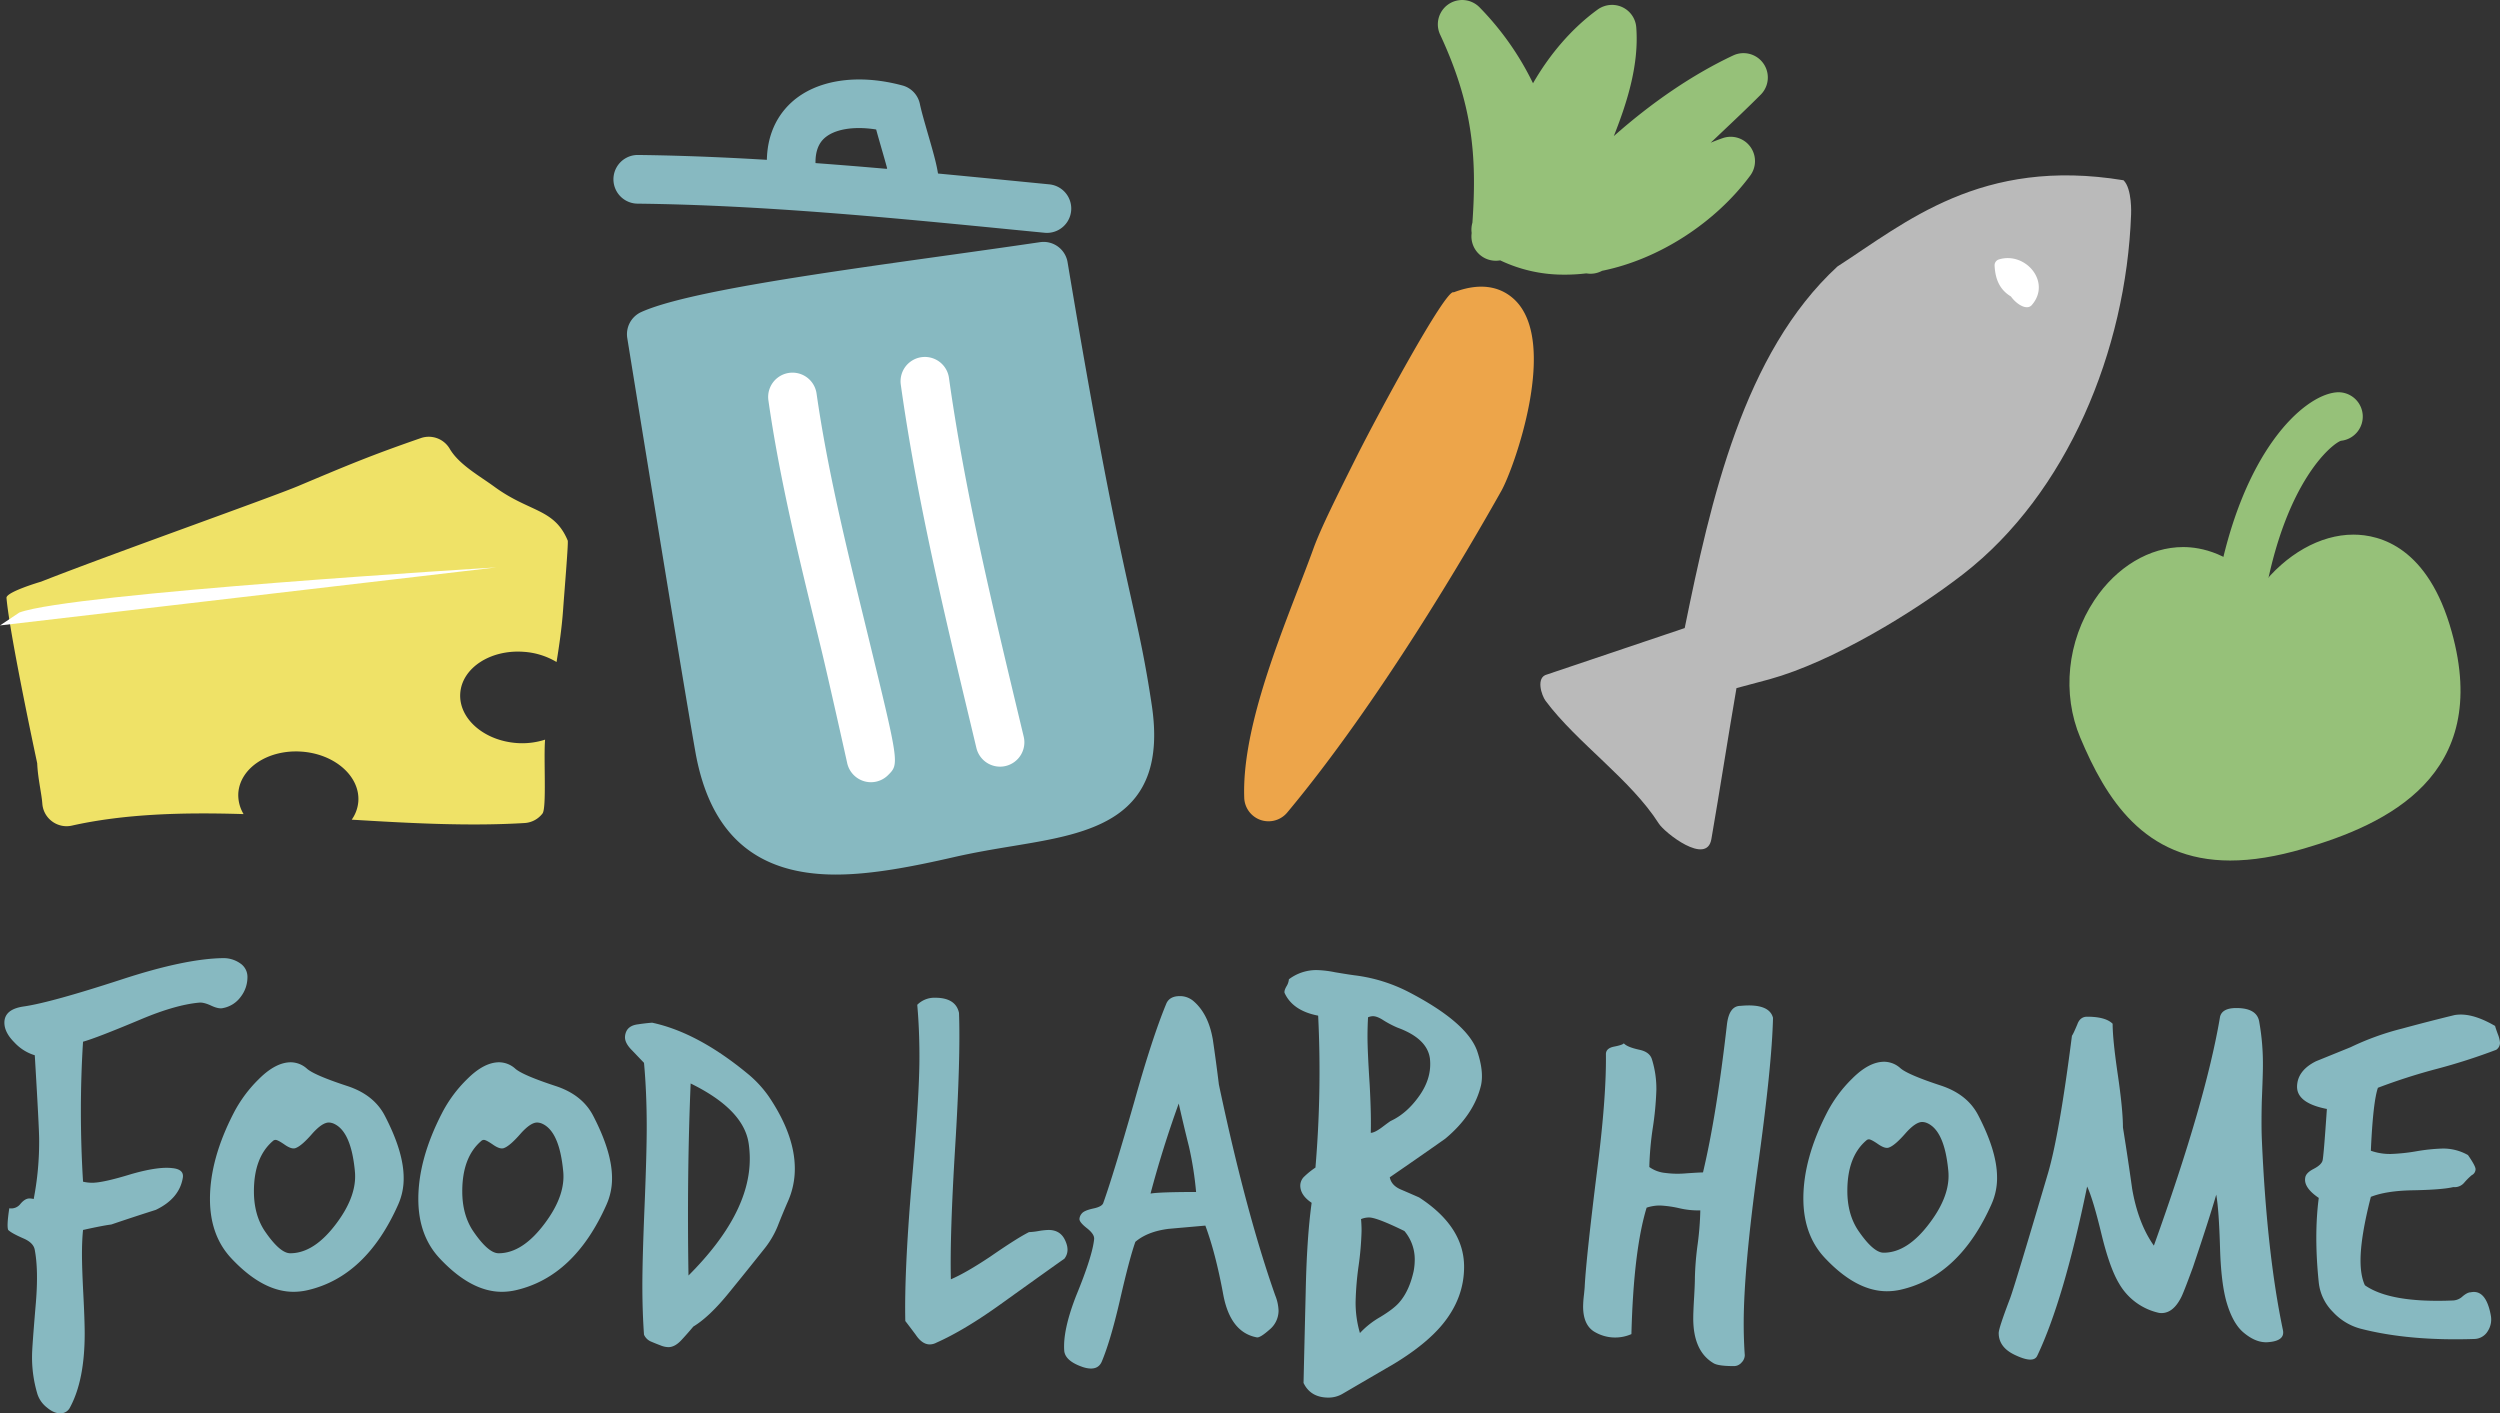
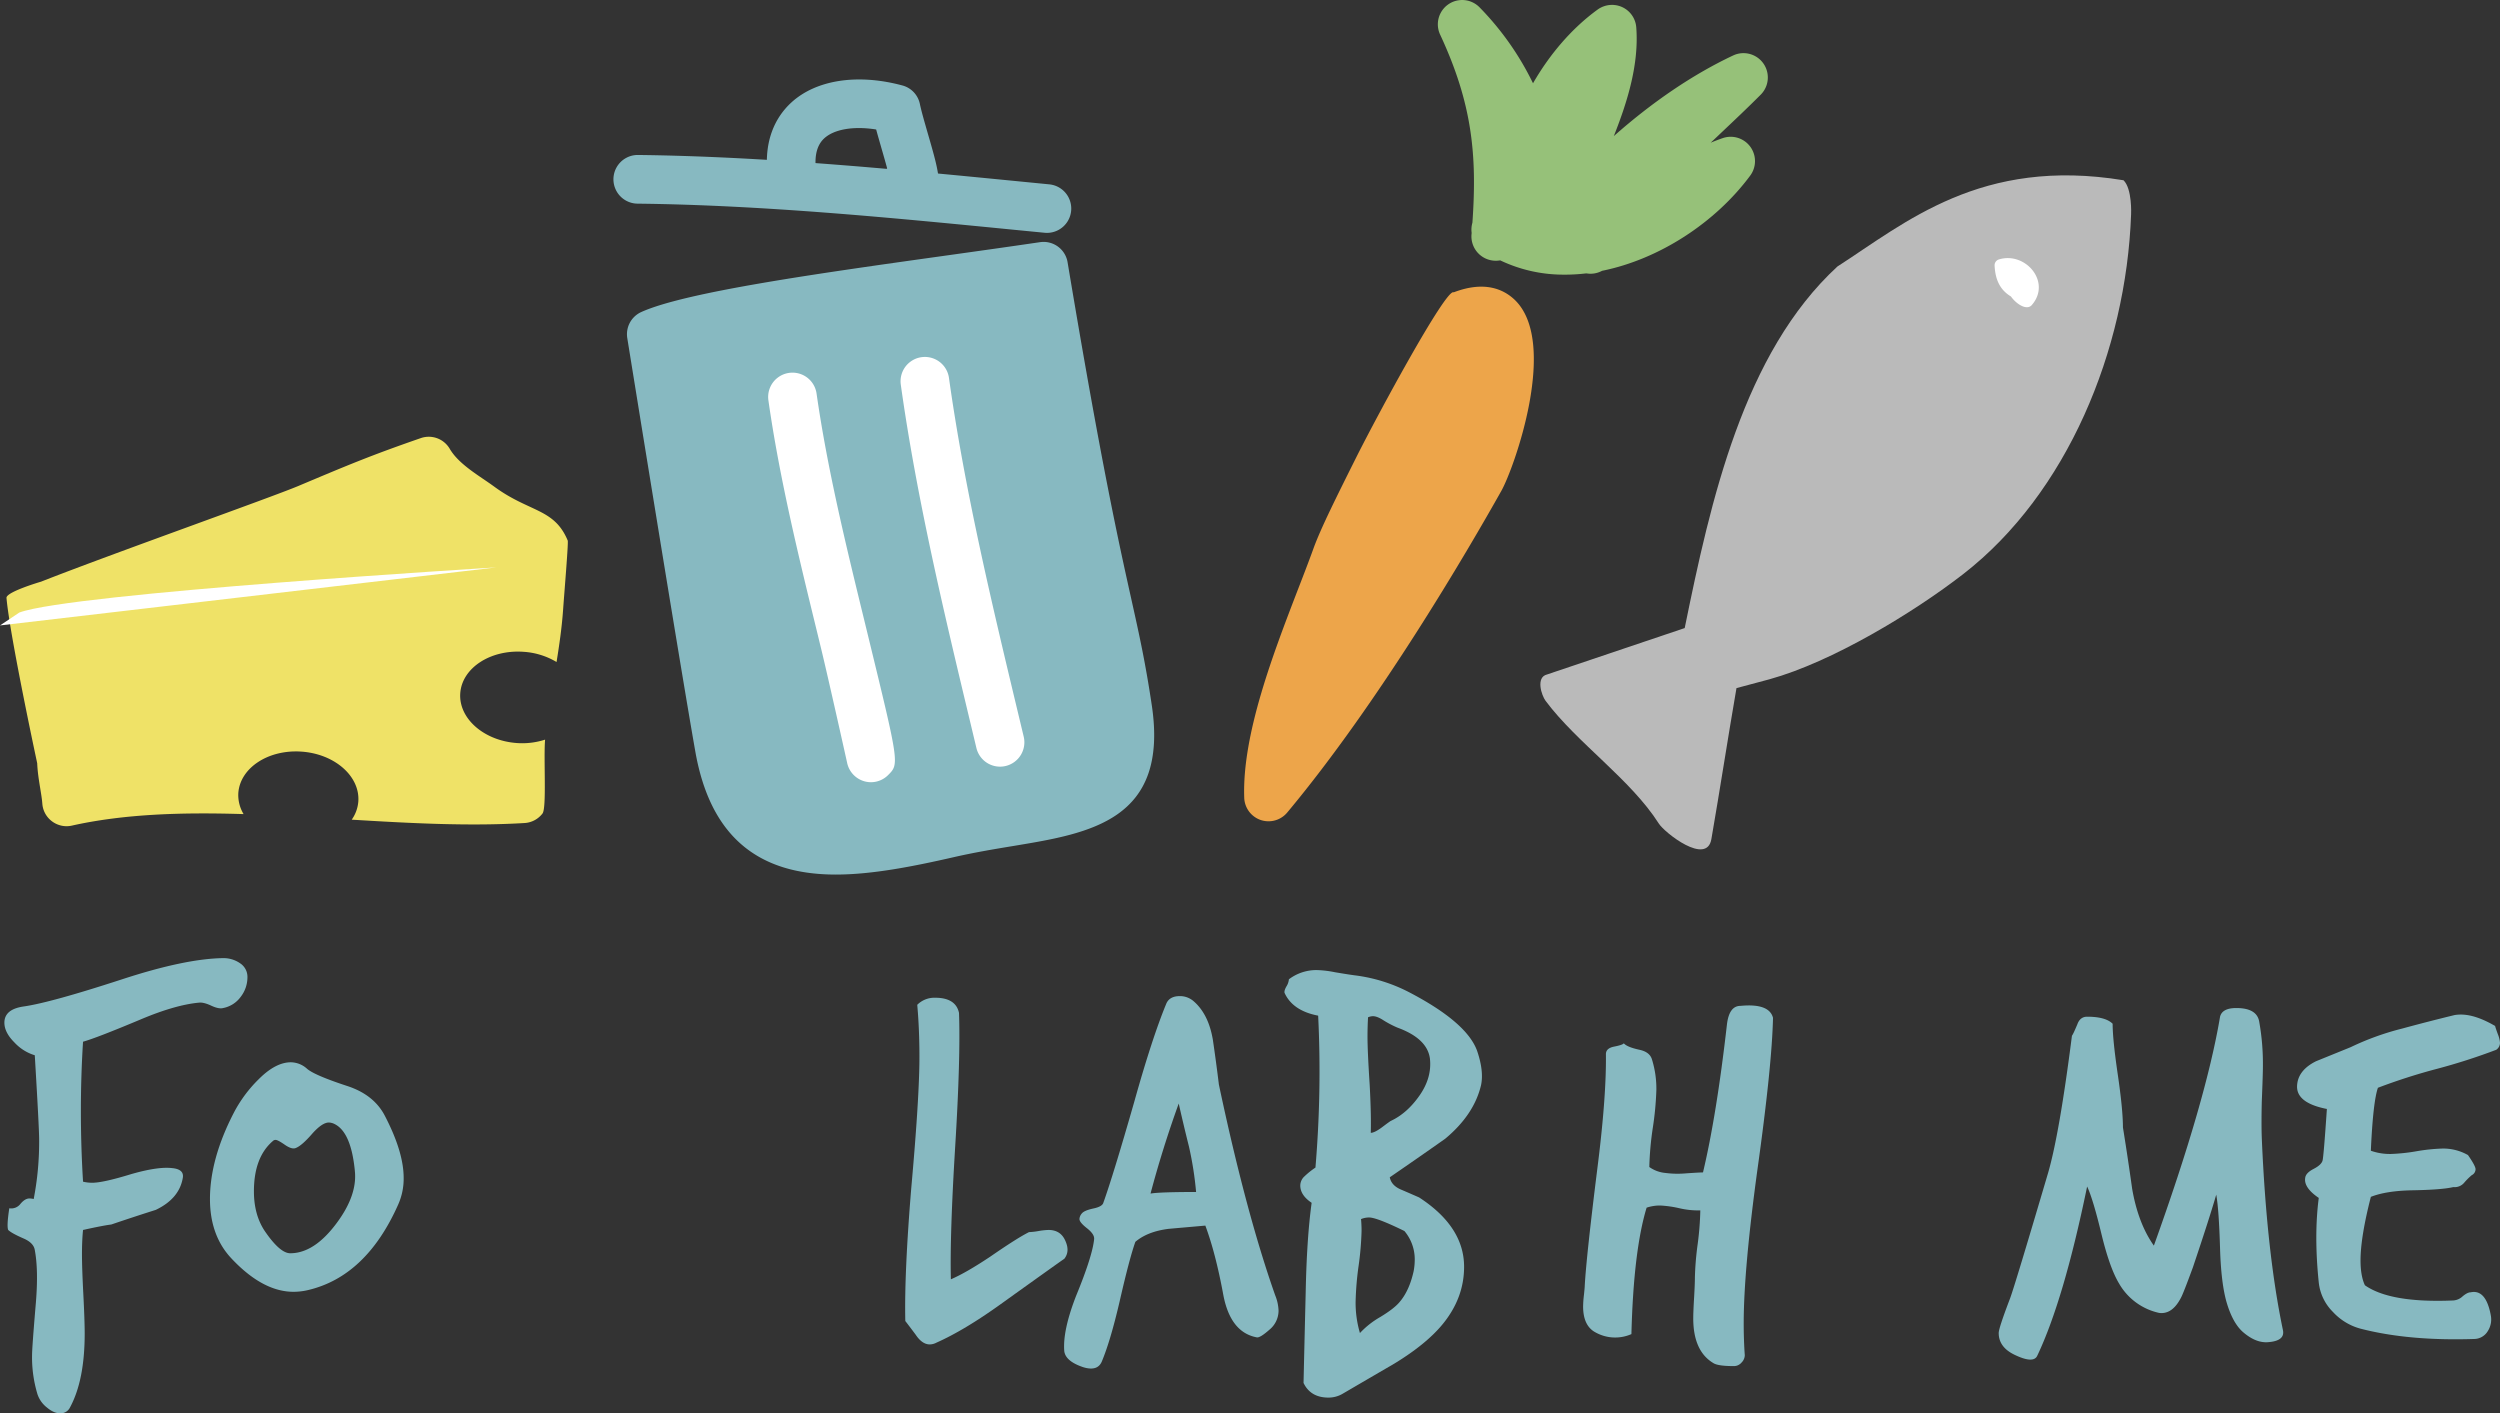
<svg xmlns="http://www.w3.org/2000/svg" width="1277.063" height="721.965" viewBox="0 0 1277.063 721.965">
  <rect x="0" y="0" width="1277.063" height="721.965" fill="#333333" stroke="none" />
  <defs>
    <style>
      .cls-1 {
        fill: none;
      }

      .cls-2 {
        clip-path: url(#clip-path);
      }

      .cls-3 {
        fill: #87b9c1;
      }

      .cls-4 {
        fill: #bababa;
      }

      .cls-5 {
        fill: #efe267;
      }

      .cls-6 {
        fill: #eda54a;
      }

      .cls-7 {
        fill: #96c179;
      }

      .cls-8 {
        fill: #fff;
      }
    </style>
    <clipPath id="clip-path">
      <rect id="SVGID" class="cls-1" width="1277.063" height="721.965" />
    </clipPath>
  </defs>
  <g id="Gruppe_1127" data-name="Gruppe 1127" transform="translate(-214.551 -332.976)">
    <g id="Gruppe_1126" data-name="Gruppe 1126" class="cls-2" transform="translate(214.551 332.976)">
      <path id="Pfad_291" data-name="Pfad 291" class="cls-3" d="M339,404.631a16.352,16.352,0,0,1-3.469,10.106,14.525,14.525,0,0,1-9.015,5.7c-1.462.371-3.5-.047-6.084-1.264-2.584-1.193-4.622-1.683-6.108-1.517q-12.183,1.114-29.921,8.6-22.447,9.422-29.384,11.361-1.1,17.445-1.1,35.476,0,18,1.1,36.021a19.711,19.711,0,0,0,4.717.554q5.546,0,19.958-4.433,13.57-3.887,20.772-3.05c4.077.363,5.91,1.944,5.555,4.717-1.114,7.19-5.728,12.752-13.85,16.623Q280.8,527.133,269.438,531c-2.963.372-7.759,1.3-14.419,2.781-.371,3.682-.545,7.854-.545,12.468,0,4.425.221,11.188.688,20.227s.7,15.786.7,20.234q0,23.822-7.482,37.688a5.36,5.36,0,0,1-4.993,3.058c-2.22,0-4.535-1.019-6.921-3.058a14.3,14.3,0,0,1-4.709-6.653,65.044,65.044,0,0,1-2.781-19.958q0-3.887,1.952-26.879,1.375-16.64-.561-26.887-.557-3.579-5.546-5.815c-4.251-1.833-6.921-3.319-8.028-4.425q-.841-1.943.553-11.085a5.855,5.855,0,0,0,5.681-2.22c1.564-1.849,3.081-2.781,4.567-2.781a8.949,8.949,0,0,1,2.22.285,154.04,154.04,0,0,0,2.781-30.482q0-5.831-2.228-42.958a23.34,23.34,0,0,1-10.39-6.534q-5.132-5.108-5.136-10.105,0-6.9,9.979-8.3,13.582-1.944,50.164-13.866,32.153-10.512,51.538-10.809a14.789,14.789,0,0,1,8.739,2.639A8.246,8.246,0,0,1,339,404.631" transform="translate(-212.6 94.512)" />
      <path id="Pfad_292" data-name="Pfad 292" class="cls-3" d="M302.128,457.082q-1.944-20.23-10.809-24.1a6.787,6.787,0,0,0-2.5-.561c-2.2,0-4.986,1.857-8.32,5.547-3.682,4.258-6.55,6.739-8.581,7.482q-1.944.829-5.547-1.652c-2.394-1.667-3.974-2.5-4.709-2.5a1.882,1.882,0,0,0-1.375.545q-9.73,8.308-9.71,25.765,0,11.946,5.538,20.251,7.763,11.365,13.029,11.346,12.2,0,23.561-15.233,10.785-14.4,9.418-26.887m22.17,17.193q-16.367,36.859-46.276,43.78a32.194,32.194,0,0,1-7.206.837q-15.786,0-31.865-17.193-10.82-11.626-10.824-30.2,0-20.515,12.191-44.08a67.949,67.949,0,0,1,12.752-17.169q8.592-8.592,16.355-8.6a12.546,12.546,0,0,1,8.32,3.334q3.864,3.331,20.788,8.873,13.309,4.444,18.836,14.948,9.707,18.6,9.7,31.873a32.345,32.345,0,0,1-2.773,13.589" transform="translate(-120.865 140.99)" />
-       <path id="Pfad_293" data-name="Pfad 293" class="cls-3" d="M315.582,457.082q-1.944-20.23-10.8-24.1a6.782,6.782,0,0,0-2.489-.561c-2.22,0-4.993,1.857-8.32,5.547-3.7,4.258-6.558,6.739-8.588,7.482q-1.944.829-5.547-1.652-3.6-2.5-4.717-2.5a1.9,1.9,0,0,0-1.375.545q-9.706,8.308-9.7,25.765,0,11.946,5.538,20.251,7.751,11.365,13.029,11.346,12.2,0,23.561-15.233,10.8-14.4,9.41-26.887m22.178,17.193q-16.355,36.859-46.277,43.78a32.208,32.208,0,0,1-7.214.837q-15.786,0-31.865-17.193Q241.6,490.073,241.6,471.5q0-20.515,12.191-44.08a67.383,67.383,0,0,1,12.752-17.169q8.581-8.592,16.347-8.6a12.527,12.527,0,0,1,8.312,3.334q3.875,3.331,20.788,8.873,13.309,4.444,18.844,14.948,9.695,18.6,9.711,31.873a32.472,32.472,0,0,1-2.781,13.589" transform="translate(-27.908 140.99)" />
-       <path id="Pfad_294" data-name="Pfad 294" class="cls-3" d="M318.151,460.9q-2.488-17.445-29.652-30.751-1.944,46.268-1.106,98.1,31.312-31.3,31.312-59.582a54.87,54.87,0,0,0-.553-7.767m19.958,29.661c-1.857,4.243-3.6,8.509-5.27,12.752a46.95,46.95,0,0,1-7.2,11.907q-8.6,10.82-17.185,21.349c-6.842,8.5-13.029,14.4-18.575,17.745-1.841,2.2-3.871,4.52-6.092,6.913-2.2,2.386-4.432,3.611-6.653,3.611a11.1,11.1,0,0,1-3.88-.838q-2.216-.83-4.851-1.944a6.785,6.785,0,0,1-3.737-3.595q-.829-11.639-.837-24.952,0-13.57,1.114-40.446,1.1-26.9,1.114-40.477,0-18.014-1.391-32.979c-.182-.19-2.22-2.3-6.1-6.376q-3.6-3.579-3.611-6.653a7.523,7.523,0,0,1,.561-2.773q1.387-3.307,6.1-3.872c2.394-.371,4.812-.648,7.2-.837q23.288,5,48.781,26.05a57.767,57.767,0,0,1,10.8,11.638q13.309,19.7,13.313,36.866a40.789,40.789,0,0,1-3.6,16.908" transform="translate(64.304 123.317)" />
      <path id="Pfad_295" data-name="Pfad 295" class="cls-3" d="M354.351,530.859q-.557.272-32.426,23.118-18.583,13.357-32.987,19.753a7.166,7.166,0,0,1-3.318.845c-2.592,0-4.986-1.667-7.206-5-3.318-4.44-5.08-6.739-5.27-6.929q-.545-24.414,3.05-68.02,4.16-46.34,4.164-66.882,0-14.162-1.114-26.65a12.366,12.366,0,0,1,9.141-3.611c7.016,0,11.093,2.592,12.191,7.759q.842,22.732-1.936,68.044t-2.22,68.036q7.763-3.33,20.234-11.654,13.582-9.4,19.674-12.453a35.883,35.883,0,0,0,4.859-.553,33.37,33.37,0,0,1,5.12-.553q5.546,0,8.043,4.44c2.212,4.109,2.212,7.53,0,10.311" transform="translate(189.309 112.185)" />
      <path id="Pfad_296" data-name="Pfad 296" class="cls-3" d="M350.782,497.435a174.805,174.805,0,0,0-3.6-23.015q-2.774-11.081-5.27-22.17-8.3,23-14.4,46,4.421-.806,23.276-.814m40.461,52.929a22.634,22.634,0,0,1,1.659,7.743,12.6,12.6,0,0,1-4.7,9.71c-3.153,2.773-5.262,4.069-6.376,3.888q-13.582-2.525-17.185-21.9-3.875-21.06-9.141-35.2c-6.281.561-12.563,1.1-18.852,1.667-7.2.917-12.847,3.153-16.9,6.637q-3.058,8.616-8.043,30.49Q307,573.641,302.57,584.157c-1.493,3.35-4.63,4.259-9.434,2.781q-9.138-3.058-9.7-8.3-.818-10.56,6.1-28.27,8.308-20.231,9.157-28.831c.173-1.667-1.02-3.5-3.619-5.555q-3.875-3.034-3.871-4.709a4.632,4.632,0,0,1,1.24-2.9c.838-1.019,2.782-1.833,5.823-2.5,3.058-.632,4.757-1.62,5.128-2.9q4.99-13.866,15.794-51.562,9.149-32.687,16.363-50.148,1.647-3.887,6.921-3.887a10.577,10.577,0,0,1,6.921,2.5q7.775,6.637,9.979,19.95,1.671,11.366,3.057,22.732,13.843,65.42,28.815,107.81" transform="translate(260.211 111.461)" />
      <path id="Pfad_297" data-name="Pfad 297" class="cls-3" d="M371.916,440.879q-1.387-10.264-16.64-15.8a52.664,52.664,0,0,1-6.921-3.611c-2.213-1.469-4.061-2.212-5.547-2.212a6.828,6.828,0,0,0-2.5.561c-.182,3.128-.277,6.463-.277,9.963q0,7.206,1.106,24.4.842,15.786.561,24.659c1.3,0,3.24-.972,5.831-2.9q3.864-2.915,4.417-3.192,8.332-3.887,14.7-13.029t5.262-18.836M363.6,549.518a32.671,32.671,0,0,0,.561-5.823,22.411,22.411,0,0,0-5.278-14.7c-9.418-4.614-15.438-6.914-18-6.914a10.5,10.5,0,0,0-4.163.83c.181,1.841.276,3.88.276,6.084a156.681,156.681,0,0,1-1.525,17.872,157.651,157.651,0,0,0-1.517,18.157,54.838,54.838,0,0,0,2.212,16.087,43.808,43.808,0,0,1,10.382-8.185q7.063-4.278,9.845-7.616,5-5.819,7.205-15.787m34.37-94.8q-3.615,14.969-18.291,27.172-14.139,9.955-28.27,19.658.818,4.172,5.681,6.25c3.239,1.375,6.329,2.734,9.292,4.03q23,14.933,22.992,35.46,0,15.809-10.8,29.107-8.332,10.251-24.675,20.227-13.286,7.739-26.6,15.518a14.168,14.168,0,0,1-7.213,1.944q-9.138,0-12.729-7.482.533-23.3,1.1-46.3.557-27.709,3.042-45.724c-3.864-2.576-5.807-5.538-5.807-8.857a6.423,6.423,0,0,1,2.07-4.582,41.319,41.319,0,0,1,5.681-4.559,583.878,583.878,0,0,0,1.383-77.6q-13.025-2.5-17.169-11.647c-.19-.727.134-1.841.972-3.318a7.9,7.9,0,0,0,1.249-3.611,23.19,23.19,0,0,1,14.119-4.709,53,53,0,0,1,9.426,1.106c5.538.932,9.149,1.485,10.8,1.667a82.3,82.3,0,0,1,26.626,8.319q29.925,15.514,35.183,30.2,3.58,10.537,1.944,17.738" transform="translate(358.525 99.839)" />
      <path id="Pfad_298" data-name="Pfad 298" class="cls-3" d="M413.913,404.286q-.557,24.7-8.043,78.157-6.922,50.725-6.93,77.889,0,8.569.553,16.339a5.477,5.477,0,0,1-1.667,3.737,5.073,5.073,0,0,1-3.872,1.8c-5.167,0-8.6-.458-10.263-1.383q-10.524-6.091-10.524-23,0-3.331.419-10.4c.277-4.725.419-8.161.419-10.382a152.856,152.856,0,0,1,1.391-16.916,155.118,155.118,0,0,0,1.383-17.454,42.519,42.519,0,0,1-10.674-1.1,56.21,56.21,0,0,0-9.829-1.4,21.575,21.575,0,0,0-6.929,1.106q-6.673,21.9-7.767,64.583a20.581,20.581,0,0,1-18.283-.838q-6.388-3.33-6.392-13.3a57.564,57.564,0,0,1,.435-5.957c.26-2.5.4-4.014.4-4.583q.829-14.956,6.368-59.3,4.728-37.131,4.448-59.029c0-2.031,1.422-3.334,4.29-3.871,2.869-.569,4.472-1.114,4.859-1.667,1.114,1.3,3.784,2.394,8.043,3.318,3.484.743,5.617,2.41,6.352,4.986a50.637,50.637,0,0,1,2.228,15.525,159.27,159.27,0,0,1-1.81,19.255,160.564,160.564,0,0,0-1.793,20.108,16.732,16.732,0,0,0,8.3,3.042,47.375,47.375,0,0,0,9.434.277c5.349-.387,8.581-.553,9.687-.553q6.922-29.1,12.207-75.384c.727-6.471,3.042-9.695,6.913-9.695,9.8-.94,15.344,1.114,16.64,6.083" transform="translate(491.788 115.629)" />
-       <path id="Pfad_299" data-name="Pfad 299" class="cls-3" d="M405.161,457.047q-1.944-20.231-10.816-24.106a6.662,6.662,0,0,0-2.489-.553q-3.331,0-8.32,5.539c-3.7,4.259-6.573,6.747-8.6,7.474-1.3.569-3.129,0-5.539-1.651-2.4-1.667-3.982-2.489-4.7-2.489a1.906,1.906,0,0,0-1.39.545c-6.487,5.539-9.694,14.135-9.694,25.766q0,11.947,5.539,20.235,7.739,11.366,13.029,11.354c8.13,0,15.968-5.057,23.545-15.241q10.809-14.376,9.434-26.872m22.155,17.193q-16.343,36.846-46.276,43.78a31.931,31.931,0,0,1-7.206.829q-15.786,0-31.865-17.185-10.809-11.627-10.824-30.206,0-20.5,12.191-44.072A67.758,67.758,0,0,1,356.1,410.21c5.7-5.72,11.172-8.589,16.355-8.589a12.524,12.524,0,0,1,8.3,3.326q3.887,3.342,20.787,8.881c8.873,2.963,15.154,7.925,18.836,14.949q9.706,18.6,9.71,31.864a32.388,32.388,0,0,1-2.781,13.6" transform="translate(590.059 140.749)" />
      <path id="Pfad_300" data-name="Pfad 300" class="cls-3" d="M488.986,562.76c.727,3.706-1.944,5.721-8.035,6.092-4.077.19-8.209-1.572-12.468-5.262-3.524-3.145-6.281-8.225-8.32-15.241q-2.785-9.706-3.319-27.44-.581-19.958-1.944-27.441-3.615,12.48-11.93,37.151-4.978,13.559-6.092,15.5-4.421,8.592-11.085,7.766a31.278,31.278,0,0,1-20.5-14.972q-4.705-7.75-8.865-24.659c-2.963-12.357-5.459-20.693-7.482-24.952q-11.922,57.966-25.488,86.477-1.944,4.148-11.654-.553c-5.357-2.592-8.027-6.3-8.027-11.077q0-2.5,5.823-17.731,2.477-6.7,19.4-64.03,5.807-19.97,12.192-70.122c.371-.371,1.28-2.3,2.757-5.8.932-2.6,2.592-3.9,5-3.9q9.422,0,13.029,3.6,0,8.024,2.623,25.908t2.639,27.037q2.5,15.5,4.7,31.312,3.058,17.73,11.1,29.084,26.6-74,33.809-116.943c.743-2.947,3.5-4.425,8.3-4.425,6.834,0,10.722,2.2,11.646,6.653a122.29,122.29,0,0,1,1.944,22.992q0,4.148-.569,18.006c-.182,7.782-.182,14.04,0,18.86q2.5,58.476,10.816,98.1" transform="translate(677.212 116.795)" />
      <path id="Pfad_301" data-name="Pfad 301" class="cls-3" d="M464.778,416.576a303.927,303.927,0,0,1-30.213,9.711,299.7,299.7,0,0,0-30.2,9.686q-2.5,7.23-3.61,32.157A28.947,28.947,0,0,0,411,469.782,94.429,94.429,0,0,0,424.04,468.4a94.936,94.936,0,0,1,13.029-1.375,25.493,25.493,0,0,1,13.3,3.319q3.864,5.558,3.871,7.206a3.4,3.4,0,0,1-1.944,3.058,32.888,32.888,0,0,0-3.872,3.871,6.369,6.369,0,0,1-5.539,2.22q-5.831,1.386-21.341,1.651-13.037.284-20.787,3.334-5.251,20.5-5.278,32.418c0,5.373.759,9.616,2.236,12.752q13.013,9.137,45.17,7.759a7.566,7.566,0,0,0,4.709-2.07q2.5-2.1,4.148-2.093,7.775-1.647,10.264,11.654a11.019,11.019,0,0,1-1.525,8.177,8.2,8.2,0,0,1-6.8,4.006q-33.516,1.114-58.207-5.262a29.534,29.534,0,0,1-14.119-8.58,24.888,24.888,0,0,1-7.206-14.981q-2.5-24.094,0-43.227-7.762-5.274-6.929-10.247c.182-1.667,1.6-3.192,4.306-4.583q4.005-2.074,4.567-4.306.557-2.193,2.2-26.31-15.5-3.034-15.233-11.646.261-8.035,9.694-12.737,8.865-3.6,17.746-7.206a138.532,138.532,0,0,1,26.05-9.426q13.285-3.614,26.879-6.929a17.5,17.5,0,0,1,3.319-.276q7.478,0,17.469,5.815c.189.743.632,2.118,1.39,4.156a15.318,15.318,0,0,1,1.114,4.44,4.266,4.266,0,0,1-1.951,3.595" transform="translate(810.336 119.694)" />
      <path id="Pfad_302" data-name="Pfad 302" class="cls-4" d="M316.862,612.823c16.055,21.451,43.424,40.035,57.78,62.608,2.963,4.677,24.485,21.609,26.847,7.948,4.464-25.742,8.4-51.5,12.824-77.146,9.323-2.544,16.45-4.377,16.885-4.52,31.786-8.778,73.471-33.951,99.1-53.853,52.779-41.022,83.1-113.933,85.6-183.691,0,0,.616-13.013-3.872-17.358-72.745-11.946-111.389,21.649-146.153,44.056-47.967,44.23-64.709,119.369-78.007,184.695L317.6,599.249c-5.91,1.383-2.931,10.643-.743,13.574" transform="translate(472.725 -254.729)" />
      <path id="Pfad_303" data-name="Pfad 303" class="cls-5" d="M501.663,414.229c-6.913-16.552-19.484-14.269-37.633-27.606-7.419-5.428-17.935-11.2-22.644-19.271a12.4,12.4,0,0,0-14.8-5.436c-25.615,8.873-37.135,13.748-62.513,24.431-13.93,5.878-95.594,34.78-131.442,48.891,0,0-17.919,5.23-17.659,8.3,1.675,19.216,15.692,84.478,15.692,84.478.3,7.609,2.212,15.209,2.615,20.63a12.348,12.348,0,0,0,4.978,9.047,12.5,12.5,0,0,0,6.534,2.434,12.289,12.289,0,0,0,3.6-.277c27.006-6.052,57.061-6.834,87.7-5.878a18.834,18.834,0,0,1-2.694-10.746c.9-12.879,15.344-22.36,32.284-21.167C382.61,523.224,395.6,534.618,394.7,547.5a18.476,18.476,0,0,1-3.382,9.316c29.669,1.809,60.032,3.445,88.341,1.714a12.446,12.446,0,0,0,9.118-4.859c2.188-2.86.506-28.135,1.327-37.735a37.975,37.975,0,0,1-14.309,1.746c-16.94-1.169-29.929-12.578-29.028-25.449s15.344-22.36,32.284-21.167a37.464,37.464,0,0,1,16.908,5.215c1.414-8.723,2.694-17.58,3.334-26.587.648-9.189,2.789-34.5,2.37-35.468" transform="translate(-211.657 -138.109)" />
      <path id="Pfad_304" data-name="Pfad 304" class="cls-6" d="M402.041,354.4c15.573-5.966,25.339-1.691,31.067,3.729,22.834,21.657-.237,86.129-6.7,97.649C409.215,486.364,364.172,563.6,317,620.137a12.425,12.425,0,0,1-9.536,4.464,12.75,12.75,0,0,1-4.037-.664,12.452,12.452,0,0,1-8.383-11.33c-1.138-32.236,14.767-73.511,27.543-106.7,2.845-7.356,5.539-14.332,7.854-20.74,3.682-10.2,12.065-26.927,21.743-46.308,10.493-20.969,46.063-86.927,49.856-84.462" transform="translate(340.543 -205.069)" />
      <path id="Pfad_305" data-name="Pfad 305" class="cls-7" d="M372.425,473.273a75.007,75.007,0,0,1-33.066-7.3,12.281,12.281,0,0,1-3.287.15,12.426,12.426,0,0,1-11.362-13.4c.032-.277.047-.561.063-.83a12.726,12.726,0,0,1,.4-5.167c2.394-34.283.032-60.633-16.5-96.077a12.422,12.422,0,0,1,20.108-13.961,146.885,146.885,0,0,1,27.345,38.826c8.6-14.949,19.919-28.167,33.074-37.7a12.554,12.554,0,0,1,12.507-1.2,12.427,12.427,0,0,1,7.166,10.35c1.39,18.394-4.14,37.088-11.465,55.536,19.61-17.374,40.461-31.557,60.949-41.188a12.428,12.428,0,0,1,14.1,20.013c-6.605,6.637-13.432,13.076-20.234,19.508q-2.667,2.537-5.325,5.041c2.039-.845,4.077-1.627,6.116-2.331A12.426,12.426,0,0,1,467.1,422.651c-17.777,24.027-46.482,42.768-75.723,48.67a12.332,12.332,0,0,1-8.027,1.3,90.9,90.9,0,0,1-10.927.656" transform="translate(426.975 -332.978)" />
      <path id="Pfad_306" data-name="Pfad 306" class="cls-3" d="M361.806,671.81H361.8c-40.84,0-64.314-20.542-71.781-62.79-7.94-45-34.5-209.615-34.772-211.274a12.427,12.427,0,0,1,7.143-13.29c22.565-10.208,90.246-19.7,155.69-28.855,16.655-2.331,32.971-4.622,48.007-6.834a12.419,12.419,0,0,1,14.08,10.24c17.1,102.532,26,142.558,32.489,171.768,4.188,18.8,7.214,32.394,10.532,54.573,8.778,58.681-31.462,65.349-70.4,71.8-9.663,1.6-20.132,3.326-31.1,5.847-20.029,4.567-41.148,8.81-59.882,8.81" transform="translate(65.179 -225.058)" />
      <path id="Pfad_307" data-name="Pfad 307" class="cls-8" d="M316.718,566.28a12.465,12.465,0,0,1-12.191-10.042c-.679-3.105-9.726-43.646-13.25-58.16l-2.11-8.675c-9.418-38.565-19.16-78.441-24.825-118.16a12.422,12.422,0,1,1,24.6-3.508c5.5,38.494,15.091,77.793,24.367,115.79l2.109,8.667c15.763,64.773,15.763,64.773,10.082,70.43a12.382,12.382,0,0,1-8.778,3.658" transform="translate(128.179 -166.705)" />
      <path id="Pfad_308" data-name="Pfad 308" class="cls-8" d="M323.588,565.33a12.433,12.433,0,0,1-12.073-9.552L308.584,543.5c-13.55-56.6-27.559-115.165-35.689-173.317a12.425,12.425,0,0,1,24.612-3.437c7.964,56.974,21.831,114.937,35.238,170.979l2.947,12.3a12.443,12.443,0,0,1-9.213,14.964,12,12,0,0,1-2.892.34" transform="translate(187.251 -173.704)" />
      <path id="Pfad_309" data-name="Pfad 309" class="cls-3" d="M475.655,382.793c-.4,0-.814-.032-1.224-.064l-14.744-1.438c-63.524-6.25-129.213-12.7-193.2-13.432a12.433,12.433,0,0,1,.158-24.865h.142c65.042.766,131.276,7.269,195.33,13.558L476.848,358a12.426,12.426,0,0,1-1.193,24.794" transform="translate(59.148 -263.831)" />
      <path id="Pfad_310" data-name="Pfad 310" class="cls-3" d="M338.847,404.314c-3.429,0-7.783-1.39-12.1-6.558a12.436,12.436,0,0,1-1.177-14.261c-.924-3.452-2.094-7.482-3.01-10.65-.893-3.145-1.809-6.266-2.592-9.181-11.409-1.809-21.4-.213-26.556,4.559-4.14,3.824-5.388,10.319-3.705,19.262a12.422,12.422,0,1,1-24.414,4.607c-4.211-22.3,3.784-35.215,11.251-42.12,12.665-11.7,33.919-14.973,56.864-8.786a12.38,12.38,0,0,1,8.9,9.465c.814,3.927,2.473,9.576,4.116,15.3,6.21,21.444,9.047,31.241-1.509,36.867a13.5,13.5,0,0,1-6.076,1.493" transform="translate(127.596 -297.521)" />
-       <path id="Pfad_311" data-name="Pfad 311" class="cls-7" d="M430.5,534.016h0c-44.214,0-63.532-31.715-76.6-62.718-9.458-22.423-6.684-49.35,7.19-70.272,11.283-17,28.238-27.133,45.352-27.133,9.094,0,24.722,3.01,39.647,20.235,12.712-16.418,30.2-26.588,47.327-26.588,13.613,0,38.225,6.447,50.211,49.658,20.5,73.511-33.39,98.439-75.692,110.765-13.93,4.061-26.184,6.052-37.435,6.052" transform="translate(708.773 -94.439)" />
-       <path id="Pfad_312" data-name="Pfad 312" class="cls-7" d="M370.328,471.676a14.866,14.866,0,0,1-2.268-.2A12.443,12.443,0,0,1,358.089,457c12.594-68.47,43.764-96.8,60.459-98.6a12.424,12.424,0,1,1,2.639,24.707c-4.749,1.73-28.017,20.59-38.652,78.379a12.433,12.433,0,0,1-12.207,10.184" transform="translate(774.593 -157.946)" />
      <path id="Pfad_313" data-name="Pfad 313" class="cls-8" d="M224.427,392.715c26.342-9.876,243.684-23.055,243.684-23.055L214.551,399.3l9.876-6.589" transform="translate(-214.553 -79.815)" />
      <path id="Pfad_314" data-name="Pfad 314" class="cls-8" d="M362.507,373.653c10.216-11.717-3.239-27.511-16.853-23.292a3.122,3.122,0,0,0-2.141,3.168c.537,10.982,5.863,16.055,16.016,18.915,9.726,2.75,2.592-11.978-3.319-13.637-2.094-.585-4.053-1.359-6.186-1.865,2.789,2.994,5.554,5.973,8.351,8.967a11.438,11.438,0,0,1-1.1-4.733c-.711,1.051-1.438,2.11-2.133,3.169q6.672-.948-2.757-6.566a6.792,6.792,0,0,1-1.652,3.184c-4.5,5.191,7.561,17.54,11.772,12.689" transform="translate(675.379 -217.818)" />
    </g>
  </g>
</svg>